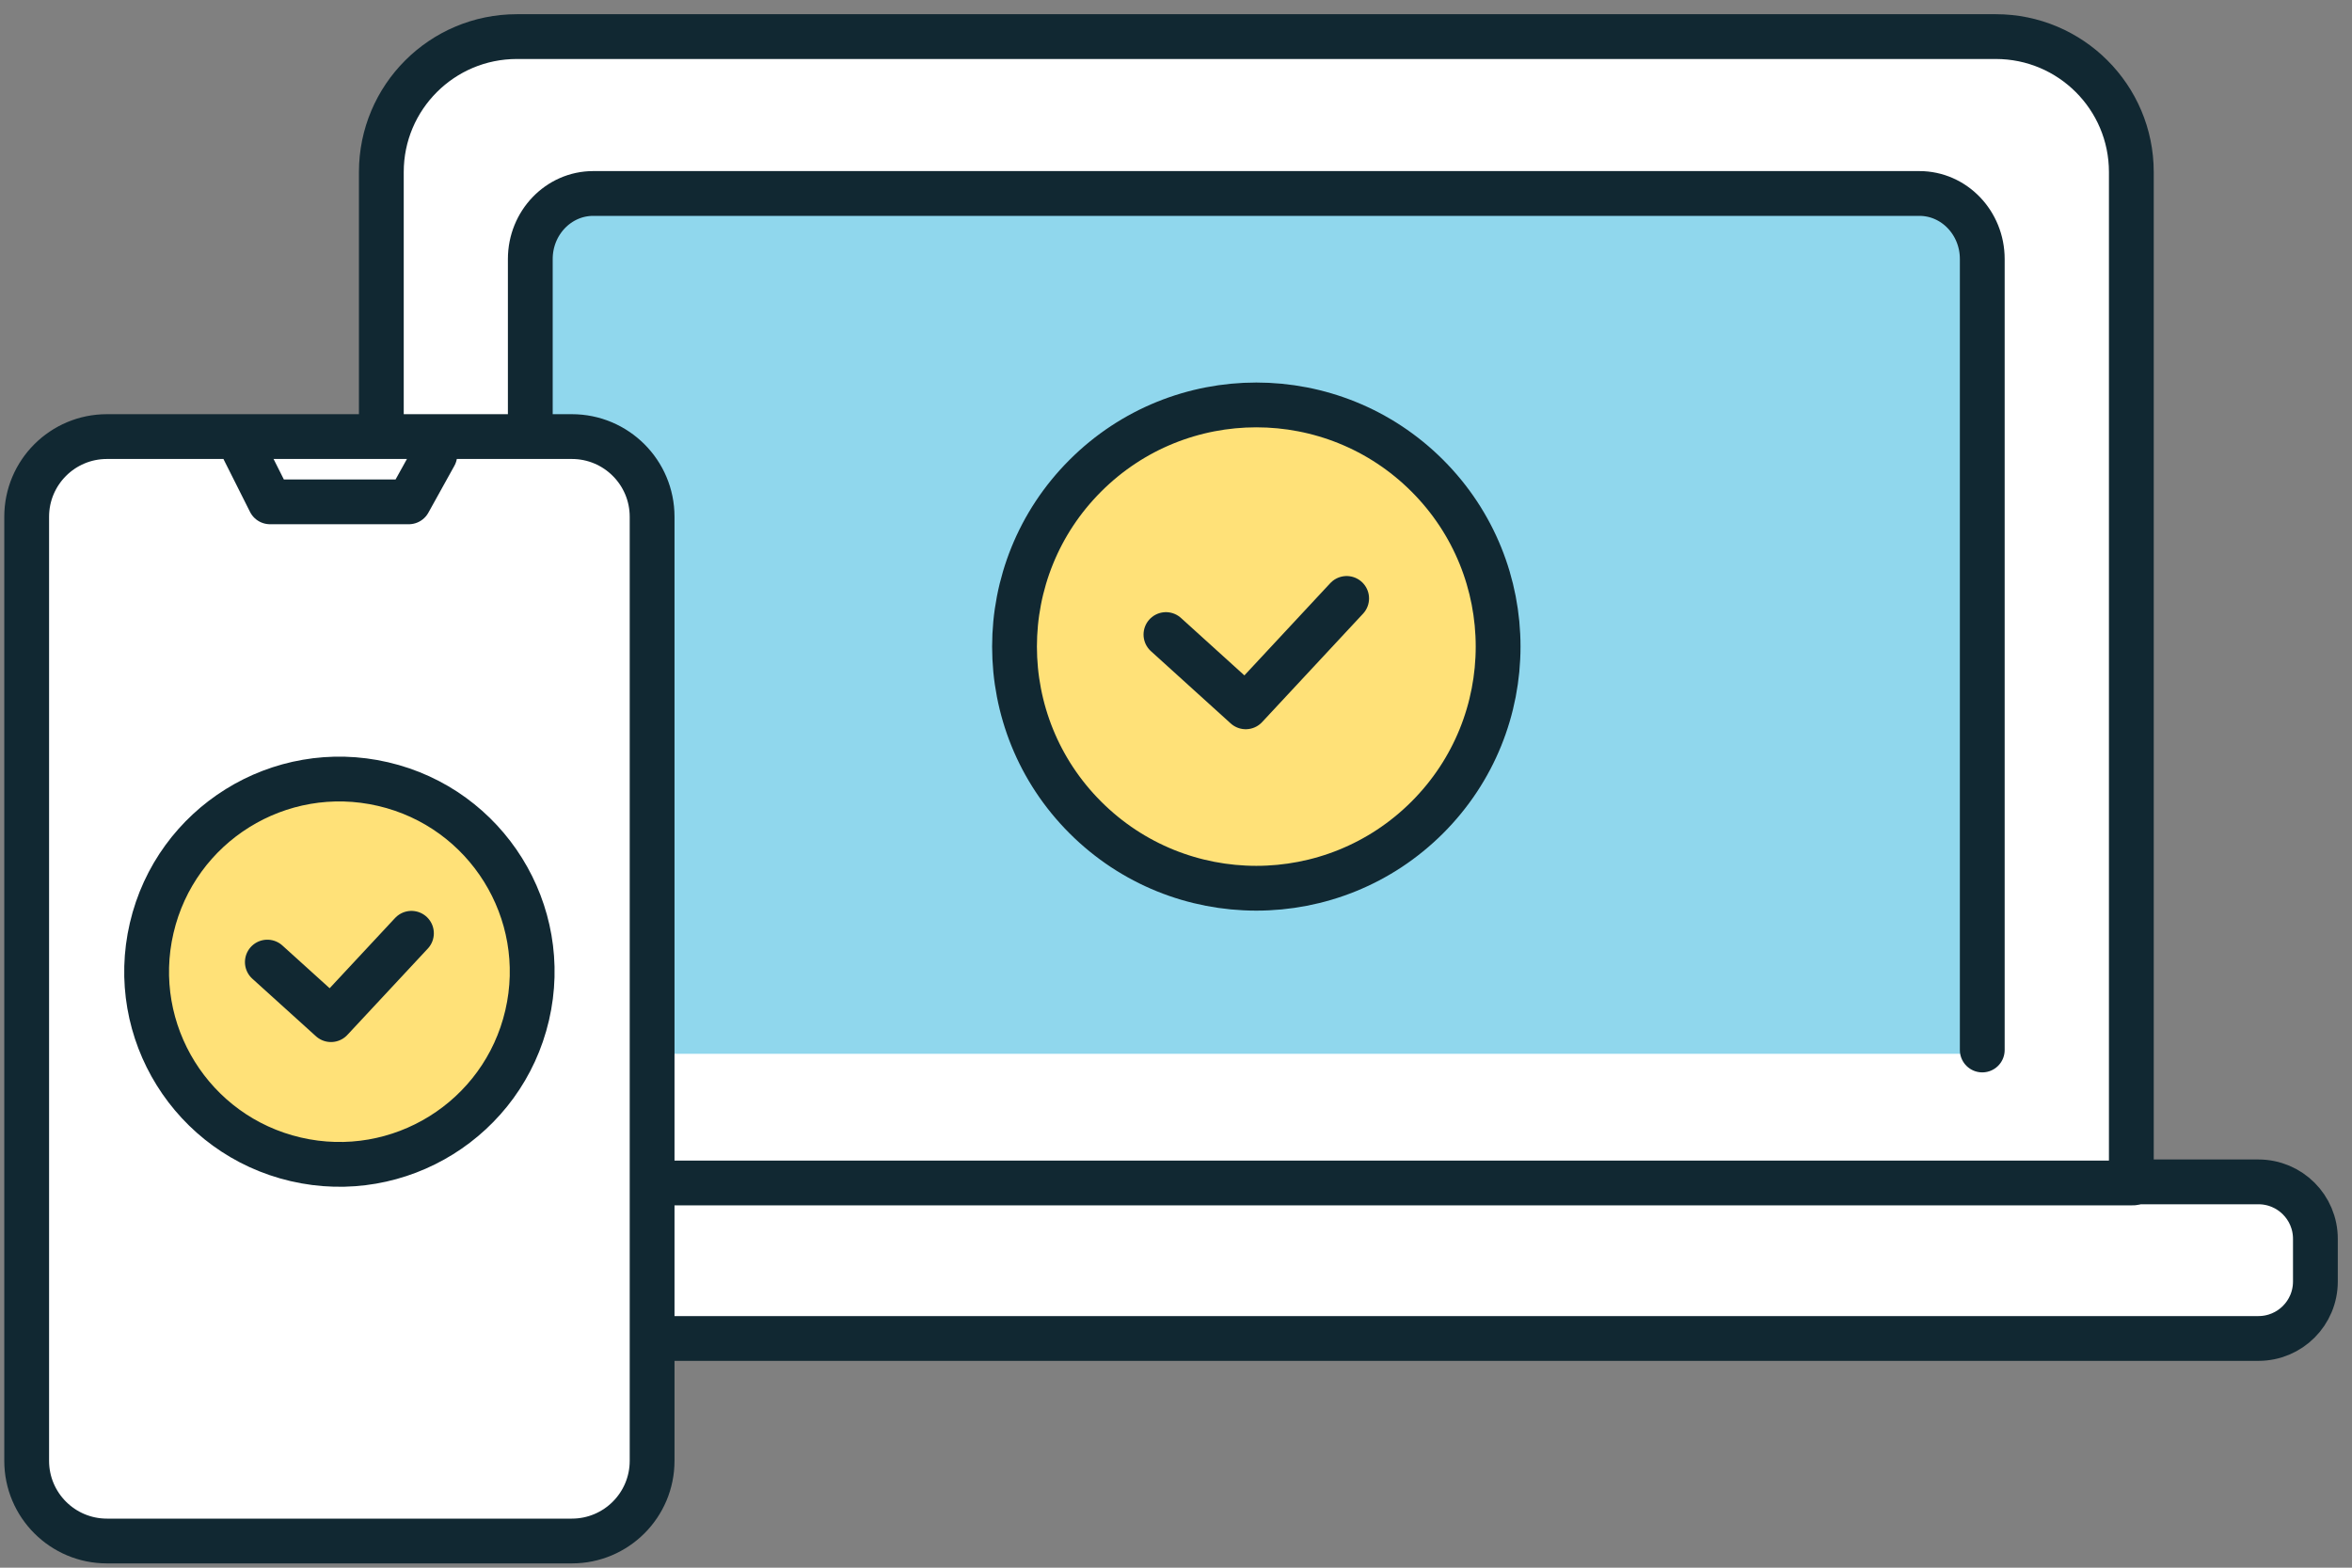
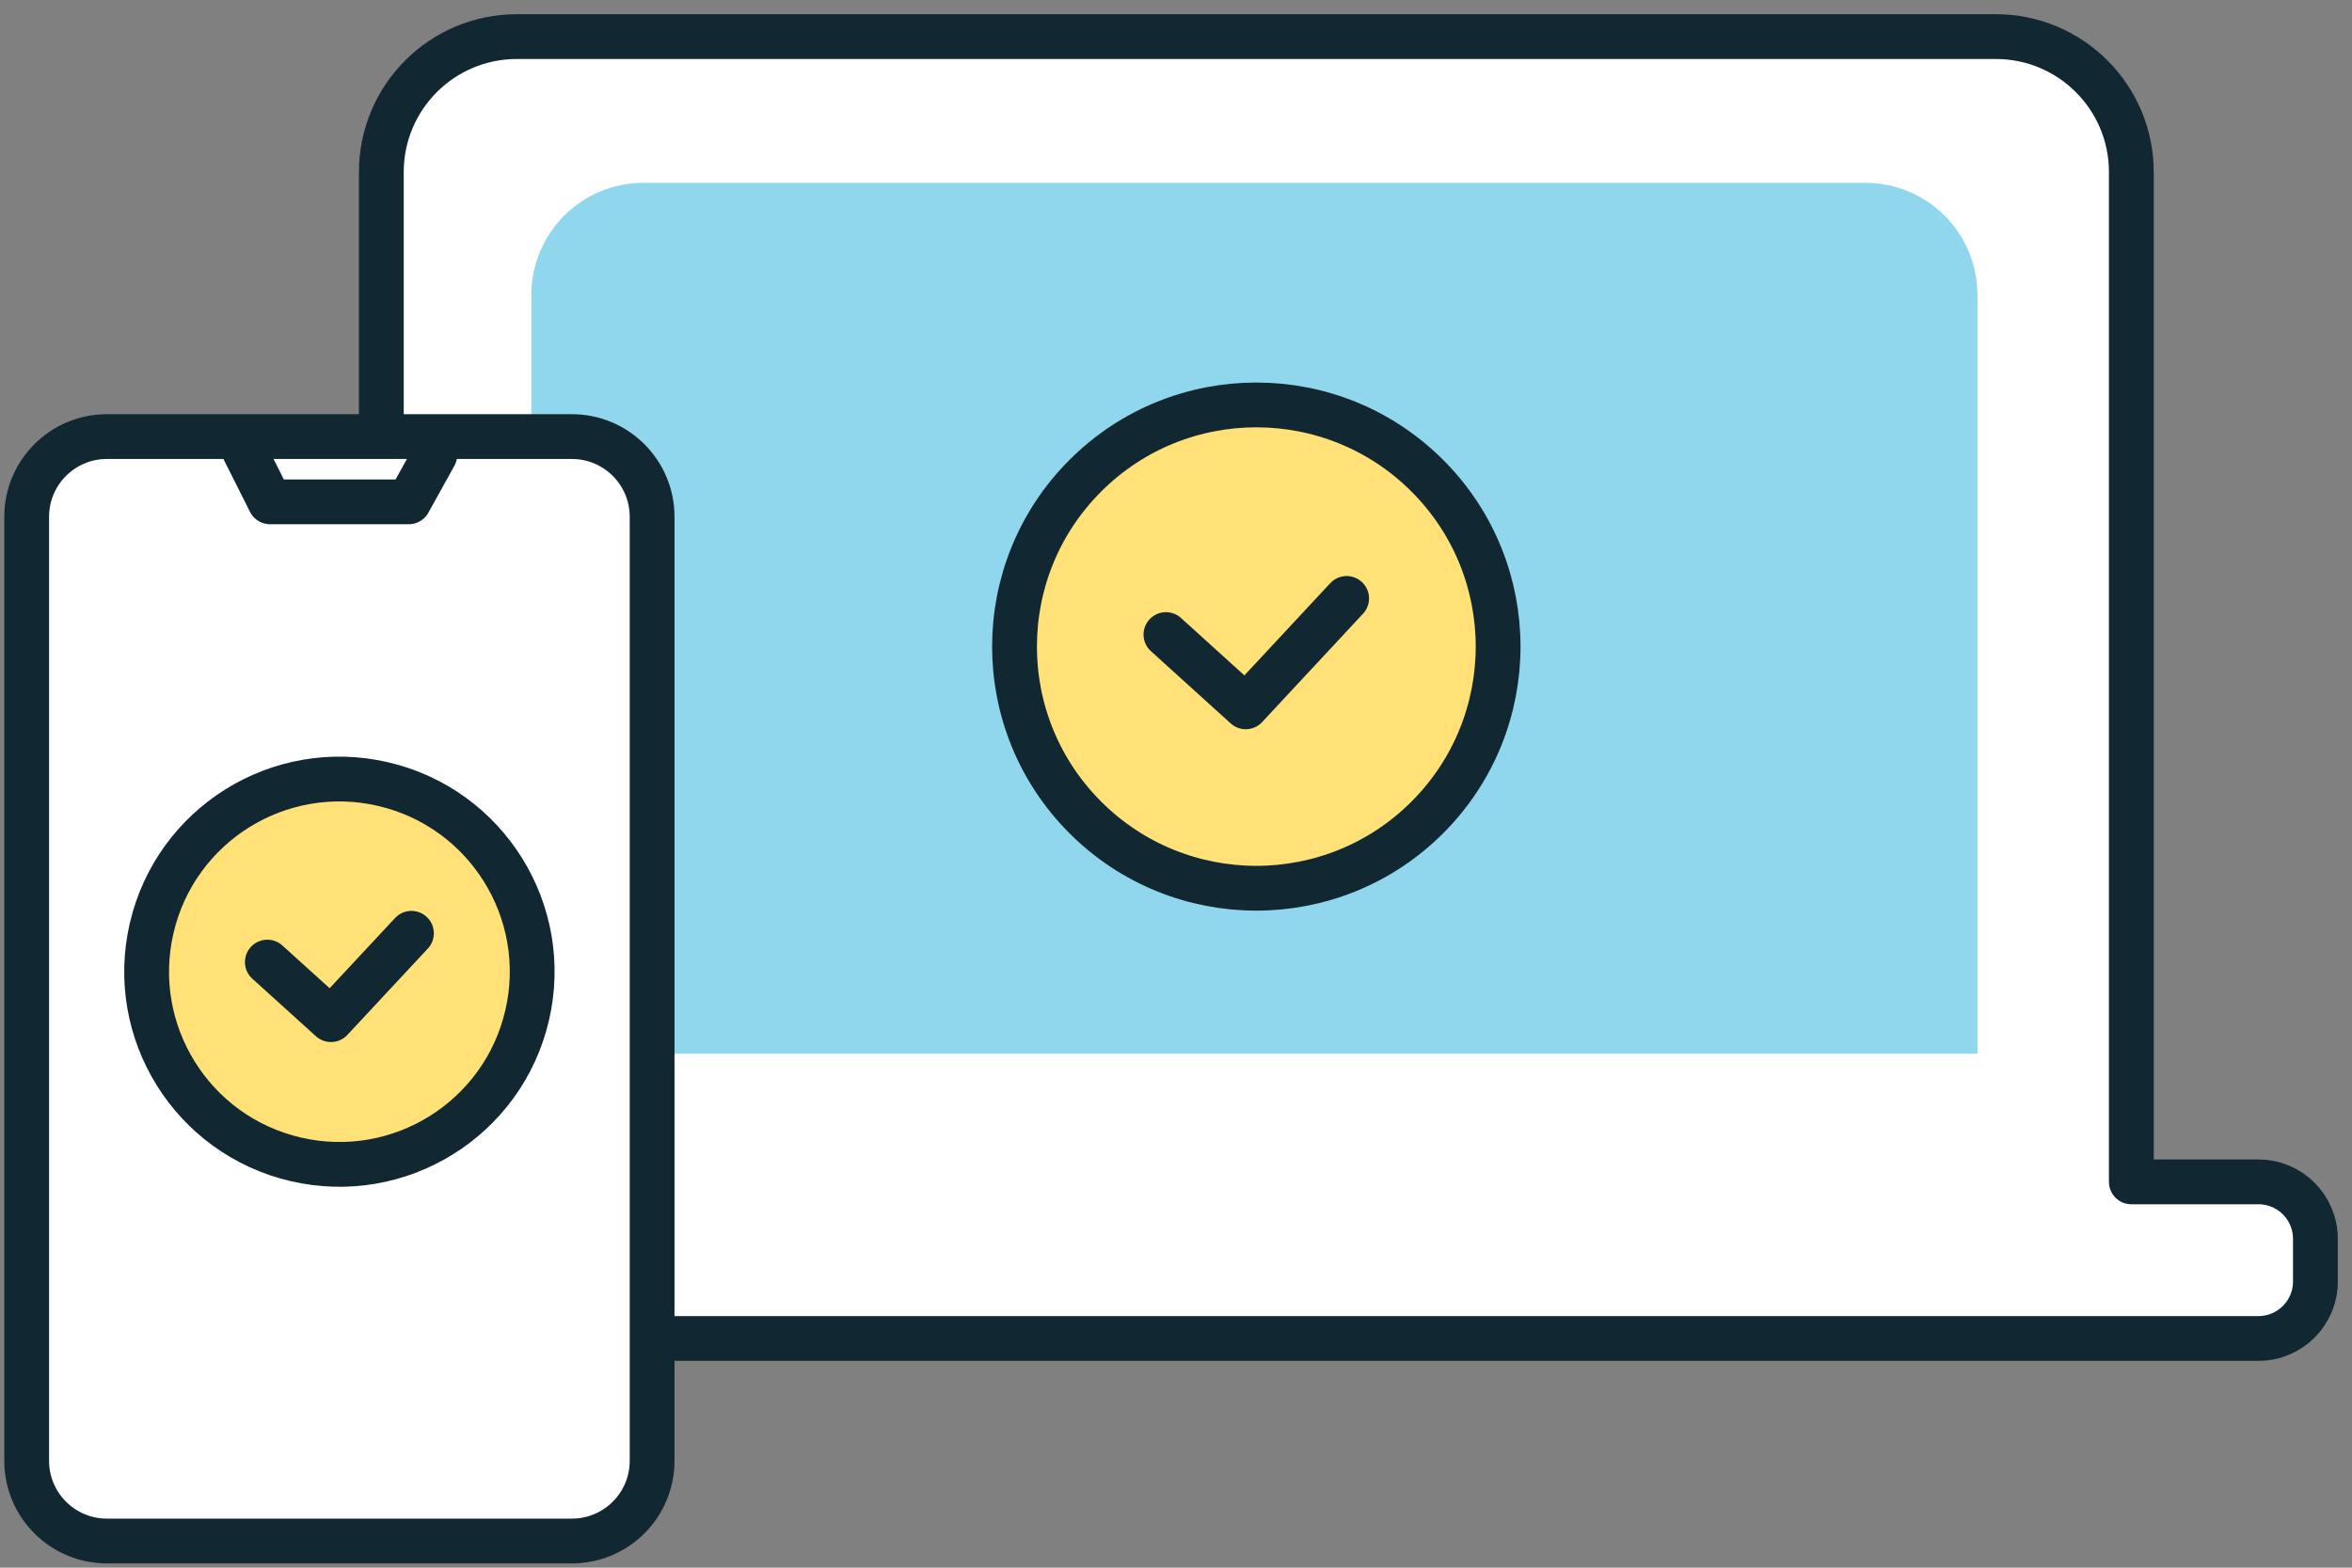
<svg xmlns="http://www.w3.org/2000/svg" width="105" height="70" viewBox="0 0 105 70" fill="none">
  <rect x="0" y="0" width="105" height="70" fill="#808080" stroke="none" />
  <g clip-path="url(#clip0_811_3258)">
    <path d="M100.822 52.773H95.149V7.682C95.149 4.34 92.438 1.634 89.098 1.634H23.075C19.731 1.634 17.024 4.343 17.024 7.682V52.773H11.35C9.944 52.773 8.807 53.91 8.807 55.316V57.222C8.807 58.628 9.944 59.765 11.35 59.765H100.822C102.229 59.765 103.366 58.628 103.366 57.222V55.316C103.366 53.91 102.229 52.773 100.822 52.773Z" fill="white" />
    <path d="M23.723 13.164C23.723 10.403 25.961 8.164 28.723 8.164H83.278C86.04 8.164 88.278 10.403 88.278 13.164V47.053H23.723V13.164Z" fill="#90D7ED" />
    <path d="M100.822 52.773H95.149V7.682C95.149 4.34 92.438 1.634 89.098 1.634H23.075C19.731 1.634 17.024 4.343 17.024 7.682V52.773H11.35C9.944 52.773 8.807 53.91 8.807 55.316V57.222C8.807 58.628 9.944 59.765 11.35 59.765H100.822C102.229 59.765 103.366 58.628 103.366 57.222V55.316C103.366 53.91 102.229 52.773 100.822 52.773Z" stroke="#112832" stroke-width="2" stroke-linecap="round" stroke-linejoin="round" />
-     <path d="M15.879 52.821H95.227" stroke="#112832" stroke-width="2" stroke-linecap="round" stroke-linejoin="round" />
-     <path d="M23.674 46.884V11.566C23.674 9.949 24.934 8.639 26.483 8.639H85.685C87.238 8.639 88.494 9.949 88.494 11.566V46.884" stroke="#112832" stroke-width="2" stroke-linecap="round" stroke-linejoin="round" />
    <path d="M63.719 36.501C67.934 32.287 67.934 25.455 63.719 21.241C59.503 17.027 52.668 17.027 48.453 21.241C44.237 25.455 44.237 32.287 48.453 36.501C52.668 40.715 59.503 40.715 63.719 36.501Z" fill="#FFE178" stroke="#112832" stroke-width="2" stroke-linecap="round" stroke-linejoin="round" />
    <path d="M52.051 28.334L55.613 31.561L60.118 26.721" stroke="#112832" stroke-width="2" stroke-linecap="round" stroke-linejoin="round" />
    <path d="M25.529 19.494H4.774C2.795 19.494 1.191 21.097 1.191 23.075V65.228C1.191 67.206 2.795 68.809 4.774 68.809H25.529C27.508 68.809 29.112 67.206 29.112 65.228V23.075C29.112 21.097 27.508 19.494 25.529 19.494Z" fill="white" stroke="#112832" stroke-width="2" stroke-linecap="round" stroke-linejoin="round" />
    <path d="M23.533 45.338C24.61 40.711 21.731 36.087 17.102 35.011C12.474 33.934 7.848 36.812 6.771 41.439C5.694 46.066 8.573 50.689 13.202 51.766C17.831 52.843 22.456 49.965 23.533 45.338Z" fill="#FFE178" stroke="#112832" stroke-width="2" stroke-linecap="round" stroke-linejoin="round" />
    <path d="M11.935 42.959L14.776 45.529L18.368 41.673" stroke="#112832" stroke-width="2" stroke-linecap="round" stroke-linejoin="round" />
    <path d="M10.894 20.097L12.055 22.408H18.249L19.41 20.314" stroke="#112832" stroke-width="2" stroke-linecap="round" stroke-linejoin="round" />
  </g>
  <defs>
    <clipPath id="clip0_811_3258">
      <rect width="105" height="70" fill="white" />
    </clipPath>
  </defs>
</svg>